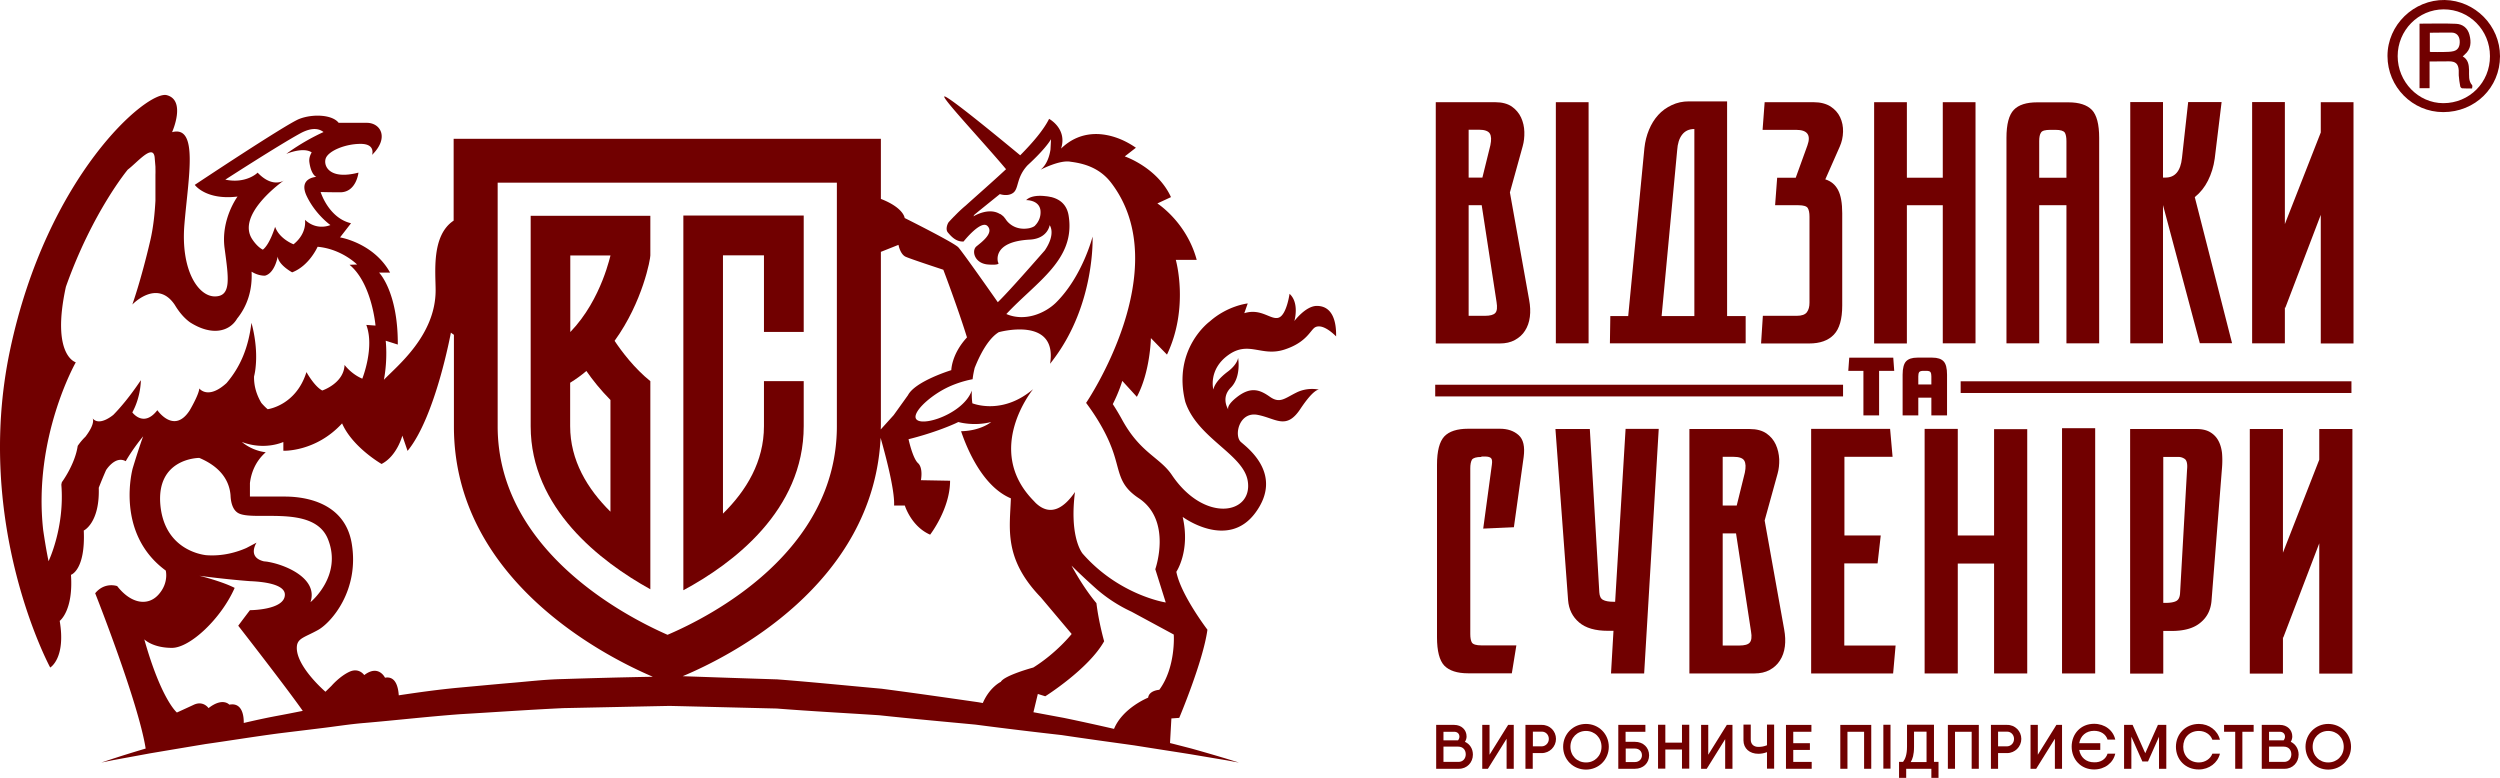
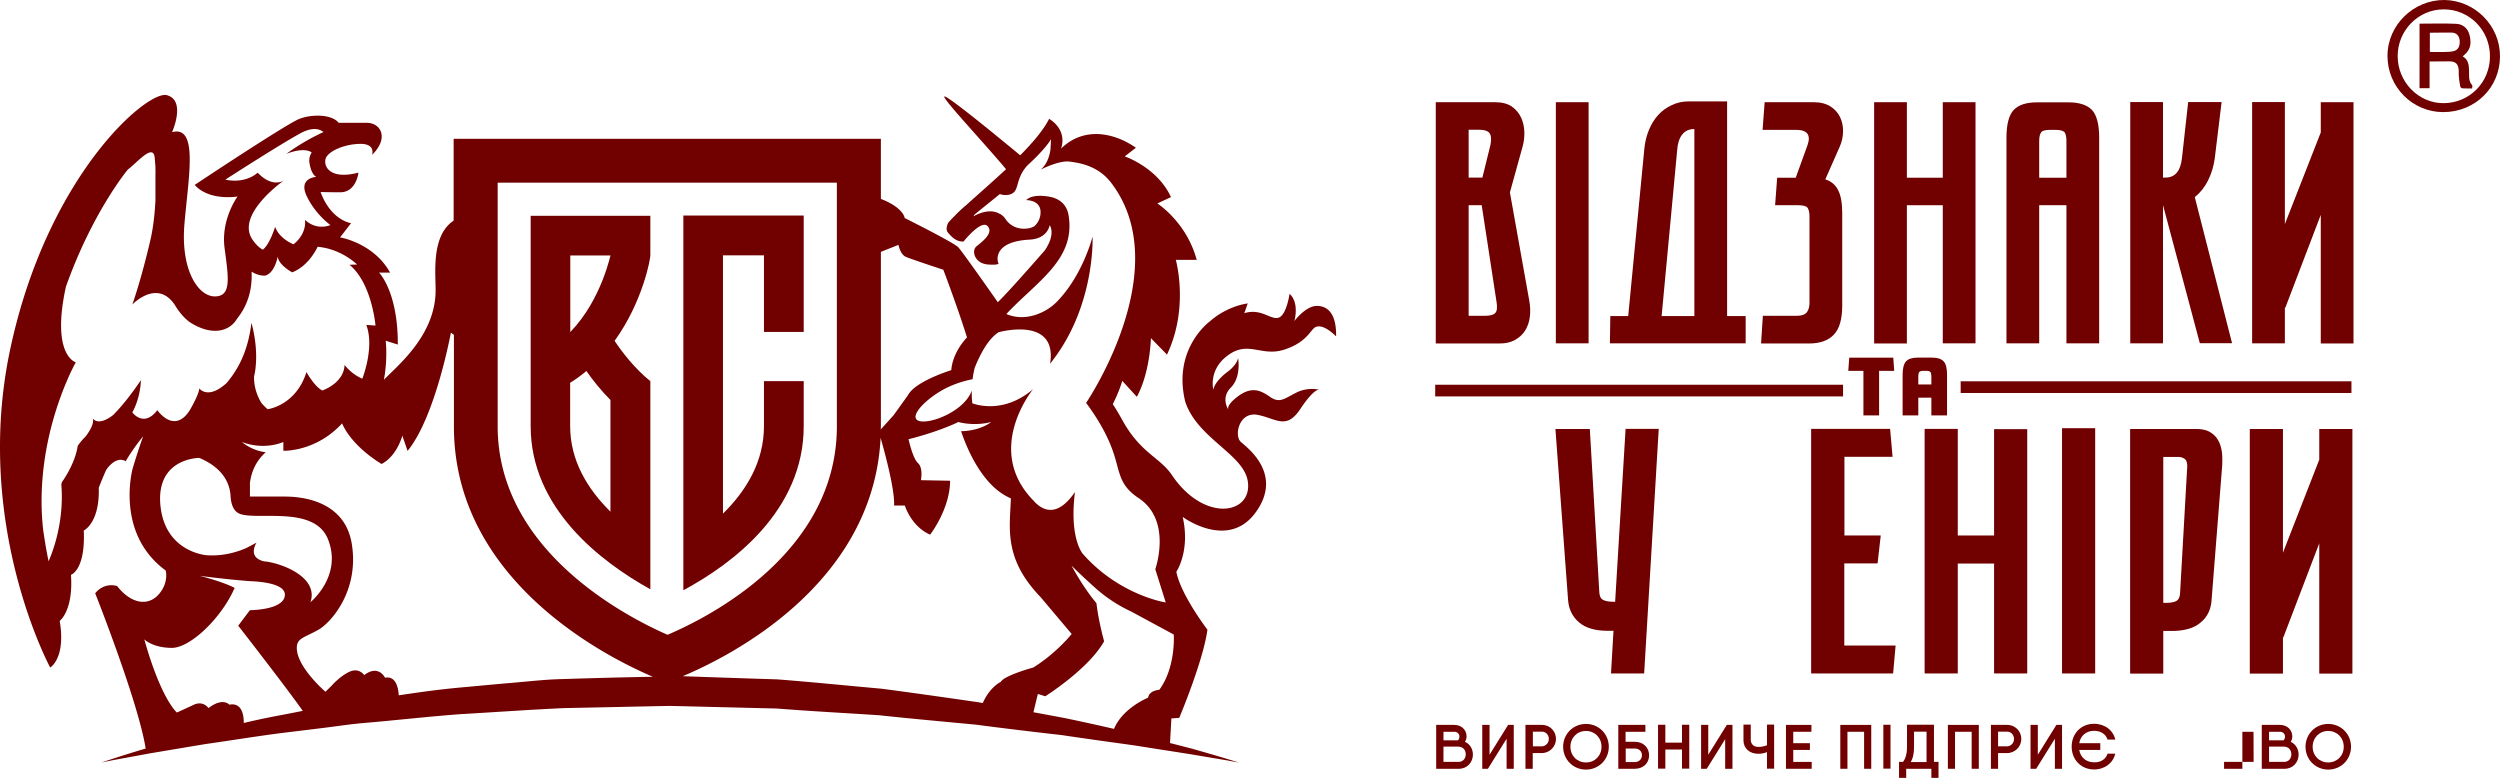
<svg xmlns="http://www.w3.org/2000/svg" preserveAspectRatio="xMidYMid meet" data-bbox="50.86 104.28 181.75 56.55" viewBox="50.86 104.28 181.75 56.55" data-type="color" role="presentation" aria-hidden="true" aria-label="">
  <g>
    <path d="M157.94 159.14c0 .57-.43 1.03-1.01 1.03h-1.66v-3.19h1.31c.53 0 .9.36.9.84 0 .14-.04.27-.12.39.36.16.58.51.58.93zm-2.14-1.67v.63h1.06c.06-.07.1-.17.1-.26 0-.21-.14-.36-.38-.36h-.78zm1.62 1.65c0-.31-.19-.56-.55-.56h-1.07v1.11h1.07c.35.01.55-.25.55-.55z" fill="#710000" data-color="1" />
    <path d="m160.38 158-1.35 2.17h-.41v-3.19h.53v2.17l1.35-2.17h.41v3.19h-.52V158z" fill="#710000" data-color="1" />
    <path d="M163.98 158c0 .56-.46 1.03-1.04 1.03h-.65v1.14h-.53v-3.19h1.18c.59-.01 1.04.45 1.04 1.02zm-.52 0c0-.3-.22-.53-.51-.53h-.65v1.07h.65c.28-.01.51-.24.51-.54z" fill="#710000" data-color="1" />
    <path d="M164.5 158.57c0-.93.73-1.66 1.66-1.66.93 0 1.66.73 1.66 1.66 0 .93-.73 1.66-1.66 1.66-.93 0-1.66-.73-1.66-1.66zm2.79 0c0-.66-.49-1.15-1.13-1.15-.64 0-1.13.49-1.13 1.15 0 .66.49 1.14 1.13 1.14.63.01 1.13-.48 1.13-1.14z" fill="#710000" data-color="1" />
    <path d="M170.75 159.19c0 .57-.43.98-1.03.98h-1.21v-3.19h1.97v.5h-1.44v.73h.68c.6 0 1.03.41 1.03.98zm-.52 0c0-.3-.22-.49-.5-.49h-.68v.98h.68c.27 0 .5-.2.5-.49z" fill="#710000" data-color="1" />
    <path d="M173.67 156.97v3.19h-.53v-1.39h-1.21v1.39h-.53v-3.19h.53v1.3h1.21v-1.3h.53z" fill="#710000" data-color="1" />
    <path d="m176.29 158-1.35 2.17h-.41v-3.19h.52v2.17l1.35-2.17h.41v3.19h-.53V158z" fill="#710000" data-color="1" />
    <path d="M179.84 156.97v3.19h-.52v-1.2c-.21.08-.41.12-.63.12-.63 0-1.08-.38-1.08-.98v-1.14h.53v1.09c0 .33.21.53.56.53.22 0 .42-.04.62-.12v-1.5h.52z" fill="#710000" data-color="1" />
    <path d="M182.57 159.67v.5h-1.87v-3.19h1.85v.5h-1.32v.83h1.21v.49h-1.21v.87h1.34z" fill="#710000" data-color="1" />
    <path d="M186.91 160.17h-.53v-2.69h-1.21v2.69h-.52v-3.19h2.25v3.19z" fill="#710000" data-color="1" />
    <path d="M188.3 156.97v3.19h-.52v-3.19h.52z" fill="#710000" data-color="1" />
    <path d="M191.79 159.68v1.15h-.52v-.66h-1.83v.66h-.52v-1.16h.29c.16-.21.29-.52.29-1.11v-1.59h1.96v2.7h.33zm-.87 0v-2.21h-.91v1.11c0 .57-.11.89-.24 1.1h1.15z" fill="#710000" data-color="1" />
    <path d="M194.73 160.17h-.53v-2.69h-1.21v2.69h-.52v-3.19h2.25v3.19z" fill="#710000" data-color="1" />
    <path d="M197.81 158c0 .56-.46 1.03-1.04 1.03h-.65v1.14h-.52v-3.19h1.17c.58-.01 1.04.45 1.04 1.02zm-.53 0c0-.3-.22-.53-.51-.53h-.65v1.07h.65c.29-.01.51-.24.51-.54z" fill="#710000" data-color="1" />
    <path d="m200.24 158-1.35 2.17h-.41v-3.19h.53v2.17l1.35-2.17h.41v3.19h-.52V158z" fill="#710000" data-color="1" />
    <path d="M204.08 159.07h.56c-.15.67-.76 1.15-1.54 1.15-.96 0-1.63-.73-1.63-1.66 0-.93.66-1.66 1.63-1.66.78 0 1.39.47 1.54 1.15h-.56c-.12-.39-.49-.64-.98-.64-.59 0-.99.37-1.08.9h1.53v.49h-1.53c.09.53.49.9 1.08.9.49.02.86-.24.98-.63z" fill="#710000" data-color="1" />
-     <path d="M208.34 160.17h-.52v-2.33l-.8 1.8h-.41l-.8-1.8v2.33h-.53v-3.19h.62l.92 2.06.92-2.06h.61v3.19z" fill="#710000" data-color="1" />
-     <path d="M209.05 158.57c0-.93.7-1.66 1.67-1.66.74 0 1.36.47 1.53 1.15h-.55c-.14-.39-.53-.64-.98-.64-.69 0-1.14.49-1.14 1.15 0 .66.46 1.14 1.14 1.14.45 0 .84-.26.98-.64h.55c-.16.67-.79 1.15-1.53 1.15-.98.01-1.67-.72-1.67-1.65z" fill="#710000" data-color="1" />
-     <path d="M214.69 157.48h-.81v2.69h-.52v-2.69h-.81v-.5h2.15v.5z" fill="#710000" data-color="1" />
+     <path d="M214.69 157.48h-.81v2.69h-.52h-.81v-.5h2.15v.5z" fill="#710000" data-color="1" />
    <path d="M217.97 159.14c0 .57-.43 1.03-1.01 1.03h-1.67v-3.19h1.32c.53 0 .9.36.9.84 0 .14-.04.27-.11.39.34.16.57.51.57.93zm-2.15-1.67v.63h1.06c.06-.07.1-.17.1-.26 0-.21-.14-.36-.38-.36h-.78zm1.62 1.65c0-.31-.19-.56-.55-.56h-1.07v1.11h1.07c.36.01.55-.25.55-.55z" fill="#710000" data-color="1" />
    <path d="M218.47 158.57c0-.93.73-1.66 1.65-1.66.93 0 1.66.73 1.66 1.66 0 .93-.73 1.66-1.66 1.66-.92 0-1.65-.73-1.65-1.66zm2.78 0c0-.66-.49-1.15-1.13-1.15s-1.13.49-1.13 1.15c0 .66.49 1.14 1.13 1.14s1.13-.48 1.13-1.14z" fill="#710000" data-color="1" />
    <path d="M155.25 111.71h4.31c.5 0 .9.11 1.2.31.3.21.53.48.68.8.15.33.23.67.24 1.05.01.38-.03.72-.12 1.04l-.93 3.36 1.4 7.82c.08.43.1.84.05 1.23s-.17.72-.35 1c-.18.29-.43.51-.74.68-.31.17-.67.25-1.09.25h-4.66v-17.54zm2.38 2v3.48h1l.58-2.35c.08-.39.07-.67-.04-.85-.11-.18-.37-.28-.79-.28h-.75zm.95 5.49h-.95v8.04h1.18c.38 0 .64-.07.76-.21.13-.14.15-.41.09-.79l-1.08-7.04z" fill="#710000" data-color="1" />
    <path d="M163.97 111.71h2.38v17.53h-2.38v-17.53z" fill="#710000" data-color="1" />
    <path d="M177.77 127.26v1.98h-9.87l.03-1.98h1.3l1.18-12.23c.05-.46.16-.9.33-1.31.17-.41.39-.77.67-1.08.28-.31.62-.55.99-.72.38-.18.79-.27 1.24-.27h2.78v15.61h1.35zm-3.73-13.6c-.39 0-.68.14-.89.41-.21.27-.33.65-.36 1.14l-1.13 12.05h2.38v-13.6z" fill="#710000" data-color="1" />
    <path d="M179.02 127.24h2.46c.37 0 .61-.09.74-.26.13-.18.19-.4.19-.69v-6.26c0-.28-.04-.49-.13-.63-.08-.13-.31-.2-.67-.2h-1.7l.15-2h1.35l.85-2.35c.27-.75 0-1.13-.82-1.13H179l.15-2.01h3.56c.5 0 .91.11 1.23.31.32.21.55.47.7.79.15.32.22.67.21 1.05-.01.39-.09.74-.24 1.08l-1.05 2.38c.42.13.73.39.93.78.2.38.3.95.3 1.68v6.71c0 .99-.2 1.69-.61 2.12-.41.43-1.01.64-1.79.64h-3.5l.13-2.01z" fill="#710000" data-color="1" />
    <path d="M192.1 119.2h-2.61v10.05h-2.38v-17.54h2.38v5.49h2.61v-5.49h2.38v17.53h-2.38V119.2z" fill="#710000" data-color="1" />
    <path d="M201.09 129.23V119.2h-1.98v10.04h-2.38V114.3c0-.99.18-1.66.53-2.03.35-.37.92-.55 1.7-.55h2.28c.78 0 1.35.19 1.7.55.35.37.53 1.04.53 2.03v14.94h-2.38zm0-14.69c0-.28-.04-.49-.12-.62-.09-.13-.31-.2-.67-.2h-.38c-.37 0-.6.06-.68.2-.09.13-.13.34-.13.62v2.66h1.98v-2.66z" fill="#710000" data-color="1" />
    <path d="m210.79 129.24-2.68-10.05v10.05h-2.38V111.7h2.38v5.49h.18c.7 0 1.1-.48 1.2-1.43l.45-4.06h2.43l-.5 4.11c-.08.58-.25 1.12-.49 1.6s-.56.88-.96 1.2l2.71 10.62h-2.34z" fill="#710000" data-color="1" />
    <path d="M219.58 111.71h2.38v17.54h-2.38v-9.35l-2.58 6.76-.03-.03v2.61h-2.38V111.7h2.38v8.87l2.61-6.66v-2.2z" fill="#710000" data-color="1" />
-     <path d="M158.56 137.5c-.37 0-.6.07-.69.2-.08.14-.12.35-.12.63v12.04c0 .29.04.5.12.63.09.13.32.2.69.2h2.54l-.33 2.03h-3.18c-.79 0-1.37-.19-1.73-.56-.35-.37-.53-1.06-.53-2.06v-12.54c0-1 .18-1.68.53-2.06.35-.37.93-.56 1.73-.56h2.31c.56 0 1.01.15 1.36.46.35.31.47.84.37 1.6l-.71 5.1-2.23.1.63-4.65c.03-.22.02-.37-.05-.46-.07-.08-.21-.13-.43-.13h-.28z" fill="#710000" data-color="1" />
    <path d="m166.44 135.47.69 11.88c.02.27.1.45.27.54.16.09.42.14.8.14h.08l.76-12.57h2.41l-1.06 17.78h-2.41l.18-3.1h-.41c-.91 0-1.61-.2-2.09-.61-.48-.41-.75-.95-.8-1.62l-.92-12.44h2.5z" fill="#710000" data-color="1" />
-     <path d="M173.69 135.47h4.37c.51 0 .91.11 1.22.32.3.21.53.48.68.81.15.33.23.69.25 1.07.01.38-.03.73-.12 1.05l-.94 3.4 1.42 7.92c.08.44.1.85.05 1.24s-.17.73-.36 1.02c-.18.29-.44.52-.75.69-.32.17-.68.25-1.11.25h-4.72v-17.77zm2.41 2.03v3.53h1.02l.59-2.39c.08-.39.07-.68-.04-.87-.11-.19-.38-.28-.8-.28h-.77zm.97 5.56h-.97v8.15h1.2c.39 0 .65-.07.77-.22.12-.14.16-.41.09-.8l-1.09-7.13z" fill="#710000" data-color="1" />
    <path d="M184.94 145.25v5.96h3.73l-.18 2.03h-5.96v-17.78h5.74l.18 2.03h-3.5v5.72h2.64l-.23 2.03h-2.42z" fill="#710000" data-color="1" />
    <path d="M195.83 145.25h-2.64v7.99h-2.41v-17.78h2.41v7.75h2.64v-7.73h2.41v17.76h-2.41v-7.99z" fill="#710000" data-color="1" />
    <path d="M200.77 135.41h2.41v17.83h-2.41v-17.83z" fill="#710000" data-color="1" />
    <path d="M208.13 150.15v3.1h-2.41v-17.78h4.83c.41 0 .74.08.99.23.25.15.45.35.59.61.14.25.23.56.27.9.03.35.03.71 0 1.08l-.76 9.63c-.05.68-.31 1.22-.8 1.62-.48.41-1.18.61-2.1.61h-.61zm0-12.65v10.61h.15c.37 0 .64-.05.8-.14.16-.09.25-.27.27-.55l.51-9.01c.04-.39-.02-.64-.15-.75a.778.778 0 0 0-.51-.16h-1.07z" fill="#710000" data-color="1" />
    <path d="M219.47 135.47h2.41v17.78h-2.41v-9.47l-2.62 6.86-.02-.03v2.64h-2.41v-17.78h2.41v8.99l2.64-6.76v-2.23z" fill="#710000" data-color="1" />
    <path d="m188.5 130.28.07.96h-1.1v3.24h-1.14v-3.24h-1.1l.07-.96h3.2z" fill="#710000" data-color="1" />
    <path d="M191.27 134.48v-1.29h-.95v1.29h-1.14v-2.96c0-.47.09-.8.25-.97.17-.18.44-.27.82-.27h1.09c.38 0 .65.09.82.27.17.18.25.5.25.97v2.96h-1.14zm0-2.84c0-.14-.02-.23-.06-.3-.04-.07-.15-.1-.32-.1h-.18c-.18 0-.28.03-.33.1-.04.07-.06.16-.06.3v.59h.95v-.59z" fill="#710000" data-color="1" />
    <path fill="#710000" d="M184.85 132.25v.85H155.2v-.85h29.65z" data-color="1" />
    <path fill="#710000" d="M221.81 132v.85H193.4V132h28.41z" data-color="1" />
    <path d="M109.29 135.26v-3.27h-2.89v3.27c0 2.58-1.28 4.69-2.98 6.36v-18.78h2.98v5.57h2.89v-8.46h-8.75v27.24c3.59-1.93 8.75-5.79 8.75-11.93z" fill="#710000" data-color="1" />
    <path d="M98.14 147.12v-15.13c-1.16-.93-2.07-2.14-2.6-2.93 2.06-2.85 2.61-5.99 2.6-6.21v-2.88h-8.7v15.3c0 5.96 5.09 9.85 8.7 11.85zm-5.82-24.27h2.93c.01-.21-.59 3.15-2.93 5.57v-5.57zm0 9.25c.42-.26.81-.54 1.17-.85.44.64 1.04 1.39 1.75 2.11v8.12c-1.68-1.66-2.93-3.73-2.93-6.22v-3.16z" fill="#710000" data-color="1" />
    <path d="M146.59 126.52c-.81 0-1.63 1.1-1.63 1.1s.39-1.31-.35-1.98c0 0-.21 1.52-.78 1.73-.57.21-1.27-.71-2.51-.32l.25-.71s-1.45.15-2.76 1.31c0 0-2.73 1.98-1.78 5.84.88 2.66 4.22 3.8 4.54 5.75.4 2.43-3.14 3.09-5.51-.42-.88-1.31-2.3-1.59-3.64-4.06-.21-.38-.43-.75-.66-1.1.47-.92.69-1.69.69-1.69l1.06 1.16c.98-1.83 1.02-4.27 1.02-4.27l1.17 1.2c1.63-3.43.64-6.89.64-6.89h1.52c-.74-2.75-2.86-4.1-2.86-4.1l.99-.46c-.99-2.16-3.36-2.96-3.36-2.96l.81-.63c-1.01-.7-1.94-.94-2.66-.99-1.25-.07-2.15.44-2.78 1.05.47-1.44-.87-2.16-.87-2.16-.39.79-1.18 1.72-2.1 2.65-1.1-.91-5.24-4.33-5.51-4.28-.25.05 2.84 3.33 4.48 5.29-1.03.96-2.1 1.89-2.94 2.65-.29.24-.56.5-.81.76-.02.02-.05.05-.08.07h.01c-.12.12-.24.25-.35.37-.11.15-.24.54-.06.75.29.35.63.68 1.14.66 0 0 1.28-1.62 1.75-1.12s-.43 1.16-.81 1.47c-.38.31-.15 1.25.85 1.32.99.07.72-.15.72-.15s-.51-1.51 2.3-1.66c1.32-.07 1.45-1.05 1.45-1.05s.48.6-.35 1.83c-1.61 1.84-2.83 3.2-3.42 3.77-.76-1.09-2.61-3.71-2.87-3.99-.33-.35-3.9-2.13-3.9-2.13s-.06-.74-1.73-1.39v-4.37H83.84v5.95c-1.63 1.08-1.31 3.77-1.31 5.06 0 3.3-2.82 5.52-3.76 6.51.29-1.55.13-2.84.13-2.84l.88.28c.02-3.84-1.36-5.23-1.36-5.23h.8c-1.19-2.15-3.61-2.56-3.64-2.56l.8-1.03c-1.63-.38-2.21-2.27-2.21-2.27s.67.02 1.42.02c1.18 0 1.33-1.43 1.33-1.43-2.19.57-2.59-.57-2.36-1.08.24-.52 1.41-1.01 2.52-1.01s.83.8.83.8c1.27-1.25.61-2.33-.38-2.33h-2.05c-.47-.61-1.91-.66-2.87-.28-.96.38-7.59 4.79-7.59 4.79s.8 1.13 3.11.85c0 0-1.23 1.65-.94 3.77.28 2.12.52 3.49-.71 3.49-1.22 0-2.5-1.93-2.21-5.28.28-3.35 1.04-7.18-.9-6.66 0 0 1.04-2.31-.38-2.69-1.41-.38-8.71 5.81-11.4 18.53-2.69 12.72 2.92 23.08 2.92 23.08s1.15-.67.69-3.39c0 0 1-.73.82-3.35.01 0 1.06-.35.93-3.22.01 0 1.17-.56 1.09-3.11.17-.44.35-.87.53-1.28 0 0 .67-1.08 1.43-.65.58-1 1.27-1.81 1.27-1.81s-.24.61-.76 2.32c0 0-1.32 4.71 2.4 7.44 0 0 .24.89-.52 1.74-.75.85-1.98.71-3.01-.61 0 0-.9-.33-1.6.52 0 0 3.14 7.92 3.67 11.29-2.06.61-3.22 1.02-3.22 1.02s.32-.07.92-.19c.6-.11 1.48-.27 2.61-.48 1.13-.19 2.49-.42 4.06-.68 1.57-.22 3.34-.51 5.28-.77.97-.12 1.98-.24 3.02-.37 1.04-.12 2.12-.3 3.23-.39 2.23-.19 4.57-.46 6.99-.64 2.43-.14 4.94-.32 7.49-.44 2.54-.05 5.13-.11 7.71-.16 2.61.06 5.22.13 7.79.19 2.54.2 5.04.33 7.46.49 2.42.26 4.77.47 6.99.68 2.21.29 4.31.54 6.26.76 1.93.29 3.71.53 5.28.75 1.57.25 2.94.46 4.07.64 1.13.19 2.01.34 2.62.44l.92.17s-1.24-.4-3.45-1.02c-.47-.12-1-.26-1.56-.4l.1-1.79.57-.04s1.74-4.12 2.05-6.41c0 0-1.94-2.54-2.26-4.21 0 0 1.03-1.52.46-3.99 0 0 3.29 2.44 5.3-.32 2.01-2.75-.53-4.66-1.06-5.12-.53-.46-.14-2.23 1.2-1.98 1.34.25 2.08 1.13 3.11-.42.95-1.43 1.32-1.42 1.37-1.41-.04-.01-.83-.2-1.65.21-.85.42-1.2.81-1.91.32-.71-.5-1.38-.81-2.44.03-.64.51-.65.78-.6.89-.13-.21-.48-.94.18-1.6.78-.78.53-2.16.53-2.16s-.04.46-.74.99c-.71.53-.99.99-1.06 1.31 0 0-.39-1.45 1.09-2.51 1.48-1.06 2.4.14 4.06-.39 1.66-.53 1.91-1.45 2.26-1.63.35-.18.88.04 1.52.67-.03-.03.18-2.22-1.41-2.22zm-24.87 4.5c.03-.04.71-1.96 1.75-2.59 0 0 4.3-1.2 3.73 2.3 0-.01.1-.12.25-.33 3.05-4.04 2.84-8.92 2.84-8.92s-.73 2.9-2.68 4.82c-.78.75-2.23 1.39-3.59.81 2.23-2.38 5.04-3.96 4.53-7.15-.14-.87-.71-1.22-1.29-1.36h-.02c-.13-.03-.26-.05-.38-.06-.42-.05-1.06-.05-1.4.29 0 0 .93-.03 1.04.73.06.53-.19.89-.33 1.05-.02.02-.04.04-.06.07l-.02.02c-.1.08-.24.13-.4.17-1 .19-1.53-.38-1.69-.61 0-.01-.01-.02-.02-.03-.01-.01-.02-.02-.02-.03-.02-.02-.02-.04-.02-.04v.01l-.03-.03a.636.636 0 0 0-.14-.16c-.06-.05-.12-.1-.19-.14-.01 0-.03-.01-.04-.01-.83-.5-1.91.18-1.91.18s.04-.08.07-.12c.05-.05 1.85-1.5 1.85-1.5s.58.21.98-.1c.41-.32.21-1.11 1.04-2 0 0 1.24-1.11 1.7-1.89l-.04.76c-.07.45-.25 1.08-.72 1.46 0 0 1.4-.74 2.19-.58.85.11 2.07.38 2.95 1.54 4.78 6.28-1.83 15.99-1.83 15.99 1.32 1.76 1.78 3.08 1.81 3.14.71 1.77.42 2.73 2.02 3.79 2.45 1.63 1.2 5.16 1.2 5.16l.76 2.42s-3.39-.52-6.05-3.56c-.21-.28-.92-1.5-.55-4.47 0 0-.03.04-.07.1-.64.9-1.64 1.78-2.78.7-.06-.06-.12-.13-.19-.2-3.6-3.72 0-8.08 0-8.08-2.1 1.79-4.09 1.15-4.42 1.03-.04-.31-.05-.62-.04-.93 0 .01-.01.02-.01.03-.69 1.86-4.4 2.89-4.06 1.74.17-.57 1.2-1.44 2.19-1.94s1.94-.65 1.94-.65c.03-.31.09-.57.15-.83zm-6.82 4.24v-12.67l1.28-.51s.12.69.53.87c.41.18 2.73.94 2.73.94s1.05 2.76 1.72 4.92c-1.13 1.22-1.14 2.38-1.14 2.38s-2.62.8-3.15 1.82l-1.04 1.45-.94 1.04c0-.08.01-.15.01-.24zm-47.66-17.92s3.95-2.55 5.48-3.38c.86-.46 1.37-.31 1.66-.08-.59.27-1.62.79-2.71 1.59 0 0 1.23-.53 1.85-.11-.13.22-.2.45-.17.7.13.96.51 1.08.51 1.08s-1.34.06-.7 1.4c.64 1.34 1.72 2.1 1.72 2.1s-.96.45-1.85-.38c0 0 .19.96-.83 1.78 0 0-1.02-.38-1.34-1.27 0 0-.38 1.27-.89 1.66 0 0-.39-.16-.8-.8-1.03-1.68 1.81-3.85 2.26-4.18.04-.03.07-.05.07-.05l-.09.05c-.24.11-.94.31-1.82-.62.01 0-.82.83-2.35.51zm-6.76 16.92c.63-1.15.62-2.34.62-2.34-.78 1.16-1.46 1.97-2 2.52-.04.03-1.02.86-1.51.25 0 0 .25.33-.52 1.34-.21.2-.39.42-.55.65l-.01.01c-.19 1.33-1.13 2.62-1.15 2.64-.03.11-.04.19-.04.19.25 3.12-.93 5.56-.93 5.56-.16-.77-.28-1.52-.39-2.26-.75-6.72 2.37-12.2 2.37-12.2s-1.81-.48-.72-5.49c1.93-5.44 4.5-8.52 4.5-8.52.68-.51 1.81-1.89 1.95-.92.01.09.03.35.06.71 0 .18.01.37 0 .57v-.01 1.91c-.05.92-.15 1.94-.38 2.92-.68 2.91-1.3 4.63-1.3 4.63s1.78-1.88 3.07 0c.01.01.01.02.02.03.3.5.66.94 1.1 1.26 1.58 1.01 2.87.69 3.43-.27.73-.9 1.12-2.07 1.05-3.41.53.33.98.29.98.29.72-.19.92-1.39.92-1.39.06.62 1.05 1.15 1.05 1.15 1.25-.48 1.85-1.86 1.85-1.86 1.75.16 2.87 1.29 2.87 1.29l-.55.02c1.63 1.34 1.89 4.42 1.89 4.42l-.67-.05c.62 1.63-.29 3.91-.29 3.91-.81-.34-1.29-1-1.29-1-.05 1.34-1.62 1.86-1.62 1.86-.57-.29-1.15-1.34-1.15-1.34-.76 2.44-2.82 2.7-2.82 2.7-.19-.16-.34-.32-.46-.46-.45-.76-.54-1.43-.53-1.92.06-.24.1-.49.12-.74.16-1.62-.31-3.16-.31-3.16-.22 1.82-.81 3.21-1.81 4.38-1.36 1.24-1.98.39-1.98.39-.02.38-.51 1.27-.69 1.58-1.14 1.79-2.36 0-2.36 0-1 1.3-1.82.16-1.82.16zm2.04 6.74c-.31-3.39 2.74-3.43 2.83-3.43 1.14.48 2.15 1.31 2.27 2.71.02.58.18 1.05.51 1.27 1.02.7 5.53-.66 6.57 1.92 1.08 2.68-1.27 4.59-1.27 4.59.57-1.66-1.66-2.68-3.06-2.93-.1-.02-.2-.03-.32-.04-1.08-.26-.69-1.09-.57-1.31l.03-.05-.74.39c-.66.29-1.71.62-2.94.52-.4-.05-3.01-.46-3.31-3.64zm8.34 15.35c-.79.15-1.55.32-2.28.49.01-.43-.07-1.52-1.05-1.33 0 0-.47-.56-1.51.25 0 0-.38-.57-1.08-.24-.71.33-1.22.56-1.22.56s-1.13-.92-2.37-5.32c0 0 .6.62 2.01.62 1.32 0 3.58-2.13 4.56-4.36-.93-.48-2.56-.88-2.56-.88s1.82.25 3.67.39c1.02.04 2.54.23 2.54.98 0 1.13-2.54 1.13-2.54 1.13s-.57.75-.85 1.13c0 0 3.53 4.53 4.69 6.19-.69.14-1.36.27-2.01.39zm20.84-2.7c-1.29.03-2.57.19-3.83.29-1.26.11-2.51.23-3.73.34-1.47.14-2.9.34-4.29.55-.04-.63-.24-1.42-1-1.28 0 0-.47-.99-1.51-.19 0 0-.38-.57-1.08-.24-.71.33-1.3 1.02-1.3 1.02l-.44.43s-2.17-1.86-2.08-3.27c.04-.63.57-.68 1.54-1.22.97-.54 3.02-2.89 2.45-6.29-.57-3.39-4.2-3.41-4.93-3.41h-2.47v-.98c.08-.67.36-1.55 1.15-2.24a3.422 3.422 0 0 1-1.74-.75c1.69.64 3.02 0 3.02 0l-.01.03h.01v.61s2.35.1 4.27-1.99c.76 1.74 2.87 2.95 2.87 2.95 1.13-.58 1.51-2.06 1.51-2.06l.38 1.11c2.03-2.47 3.15-8.6 3.15-8.6.07.06.15.11.22.16v6.67c0 11.13 10.95 16.69 14.46 18.19-2.24.04-4.44.1-6.62.17zm7.69-3.22c-3.14-1.38-12.35-6.18-12.35-15.16v-17.71h24.66v17.71c0 9.13-9.17 13.82-12.31 15.16zm24.23 3.42s-.81.38-1.31 1.54l-.34-.06c-2.23-.32-4.58-.66-7.02-.98-2.46-.22-5-.48-7.59-.68-2.27-.07-4.57-.15-6.87-.23 3.46-1.45 13.86-6.69 14.39-17.33.3 1.06 1.04 3.76.98 4.92h.78s.46 1.52 1.84 2.12c0 0 1.45-1.87 1.45-3.92l-2.12-.04s.18-.88-.21-1.24c-.39-.35-.69-1.74-.69-1.74s1.78-.42 3.39-1.14c.13-.06.23-.11.23-.11s1.1.33 2.39 0c0 0-.75.64-2.19.67.43 1.28 1.57 4.02 3.62 4.88-.07 2.17-.55 4.37 2.17 7.19l2.25 2.67s-1.08 1.37-2.79 2.44c-.01 0-2.1.57-2.36 1.04zm11.52.58s-.74.04-.81.57c0 0-1.85.74-2.48 2.27-1.13-.26-2.35-.53-3.65-.8-.71-.13-1.45-.27-2.21-.41l.32-1.33.54.17s3.15-1.98 4.28-4c0 0-.39-1.36-.56-2.77-1.01-1.2-1.81-2.73-1.81-2.73.73.73 1.61 1.52 1.86 1.74.71.61 1.53 1.16 2.5 1.61l3.07 1.66c.01-.01.16 2.39-1.05 4.02z" fill="#710000" data-color="1" />
    <path d="M228.48 112.43c-2.23 0-4.05-1.83-4.05-4.08 0-2.27 1.92-4.1 4.16-4.07 2.2.04 4.02 1.86 4.02 4.09 0 2.28-1.81 4.06-4.13 4.06zm.04-7.47c-1.85 0-3.35 1.53-3.35 3.4 0 1.87 1.5 3.42 3.32 3.42 1.9 0 3.4-1.51 3.39-3.42 0-1.89-1.5-3.4-3.36-3.4z" fill-rule="evenodd" clip-rule="evenodd" fill="#710000" data-color="1" />
    <path d="M227.49 108.75v1.94h-.73V106c.89 0 1.77-.03 2.65.01.48.02.85.3.98.8.14.54.12 1.04-.35 1.44-.04.04-.08.07-.14.13.4.23.45.61.46 1 .01.38-.06.78.23 1.1.01.02.01.05.01.08 0 .04-.01.07-.02.15-.24 0-.48.01-.72-.01-.05 0-.13-.08-.14-.14-.05-.26-.09-.53-.11-.8-.01-.12.01-.24 0-.37-.03-.47-.23-.65-.7-.65-.46 0-.92.01-1.42.01zm.02-2.09v1.38c.04.01.05.02.07.02.31 0 .62.01.93 0 .24-.01.49 0 .72-.06.34-.08.48-.36.45-.77-.03-.34-.23-.57-.57-.58-.52-.01-1.05.01-1.6.01z" fill-rule="evenodd" clip-rule="evenodd" fill="#710000" data-color="1" />
  </g>
</svg>